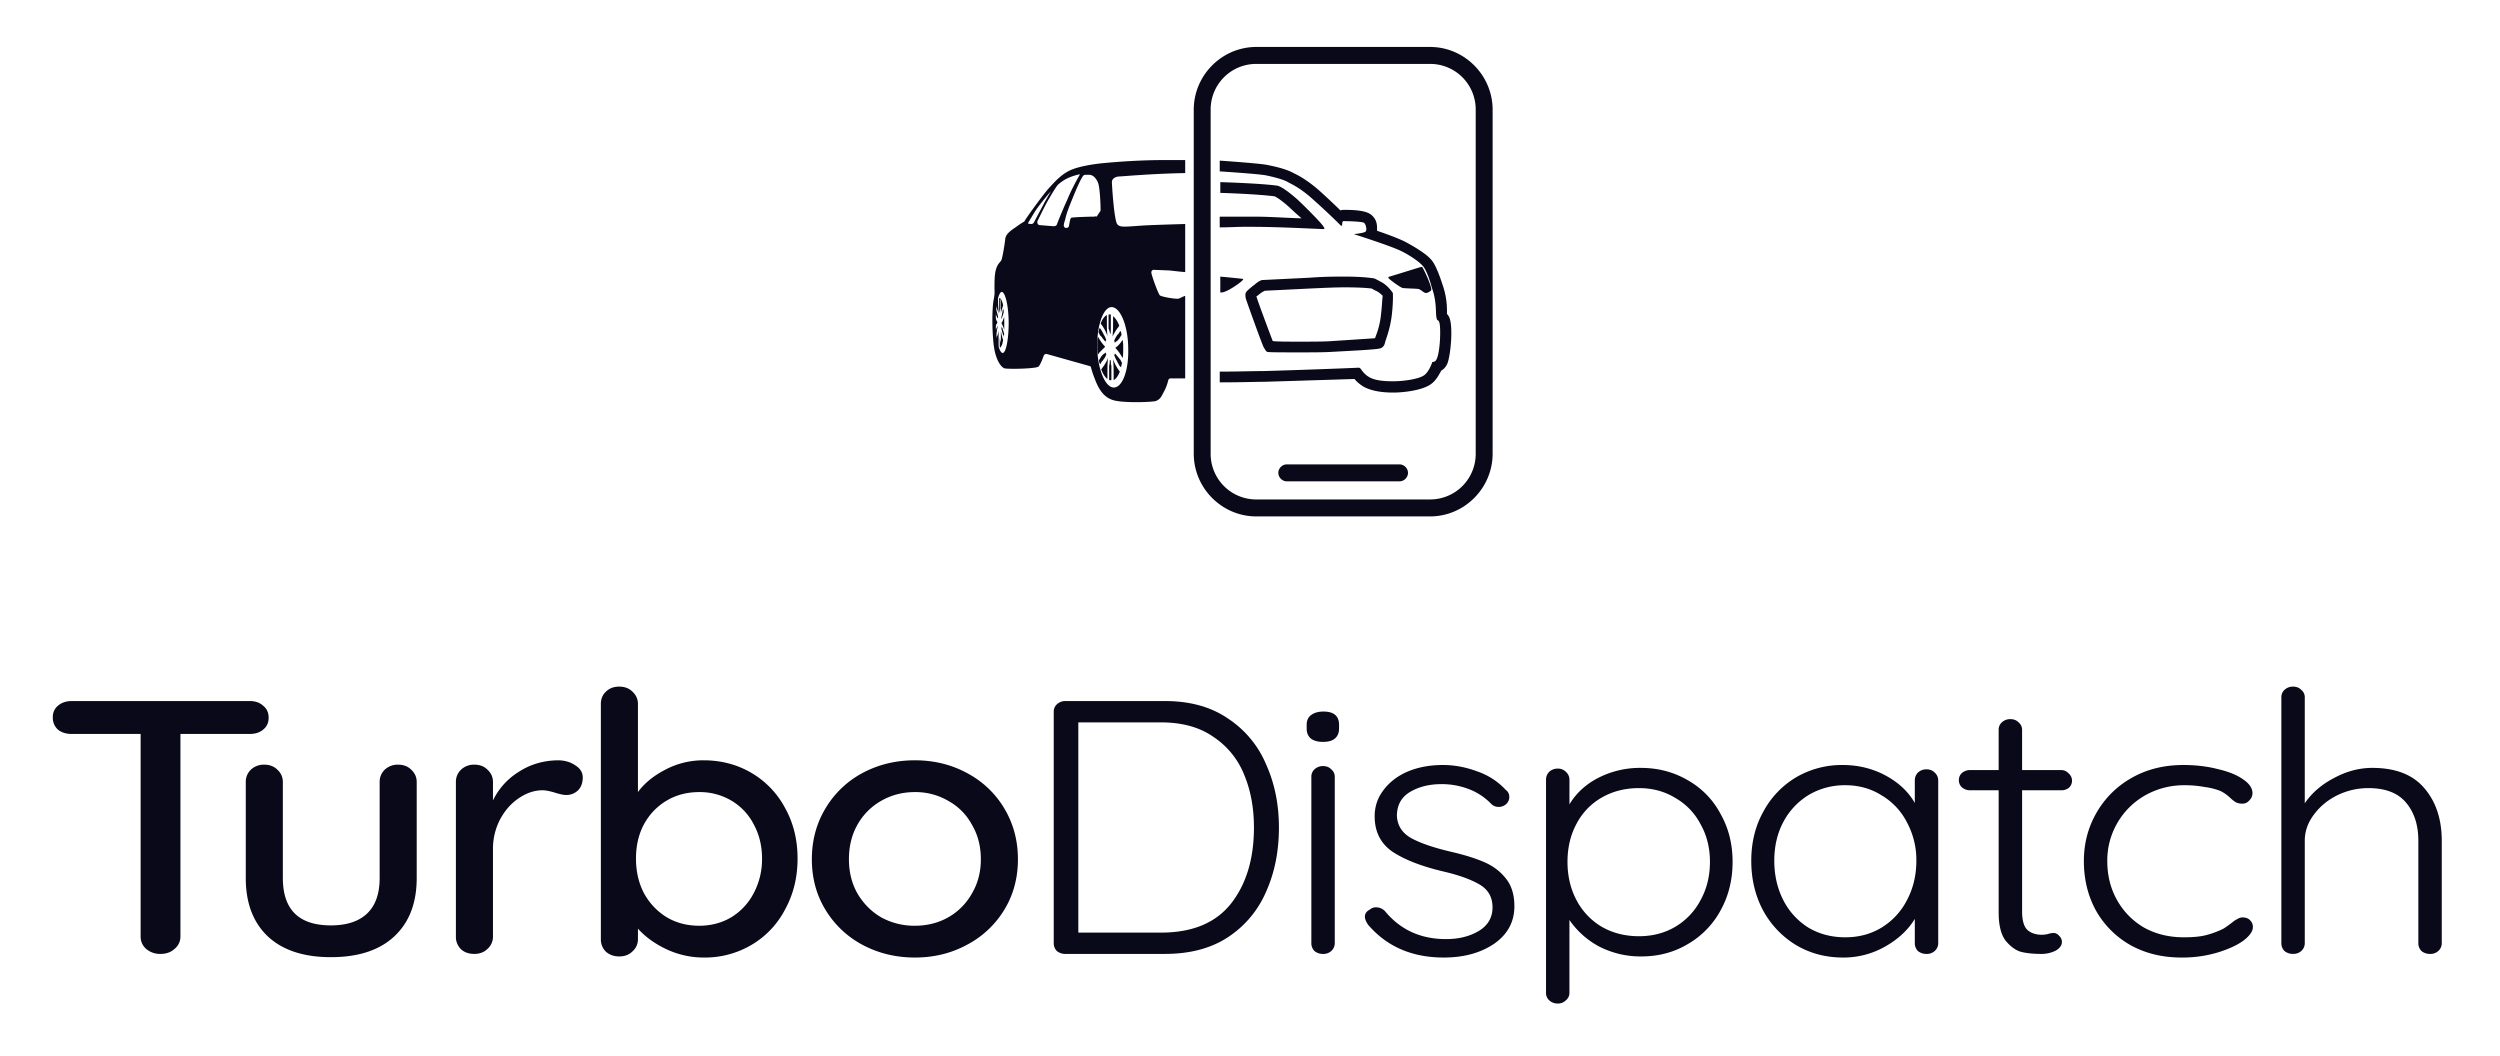
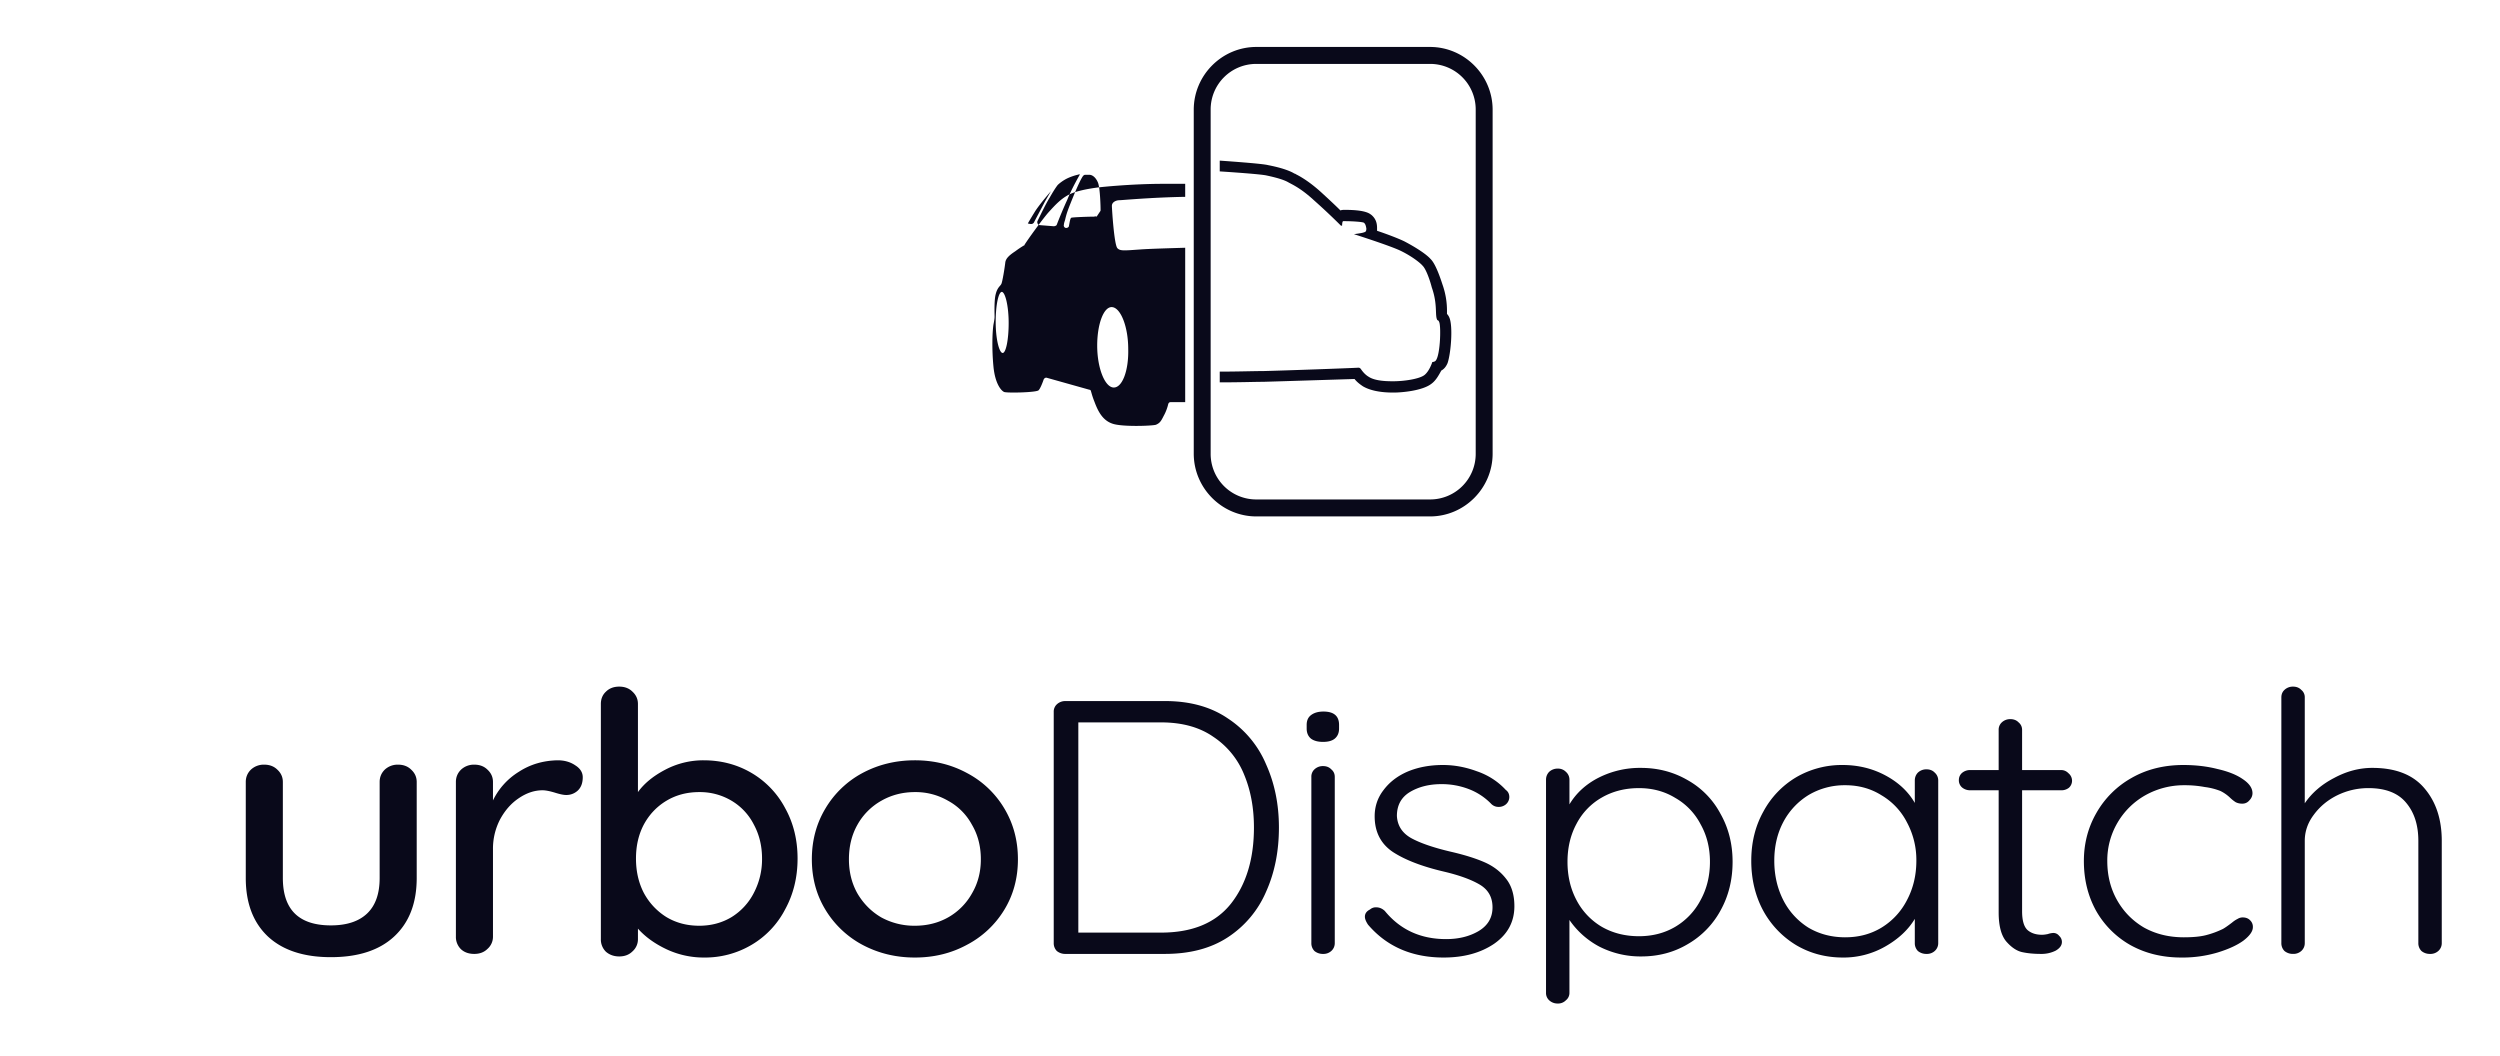
<svg xmlns="http://www.w3.org/2000/svg" width="142" height="60" fill="none">
-   <path d="M72.608 26.86c0-.258.224-.483.48-.483h6.407c.256 0 .48.225.48.482a.493.493 0 01-.48.482h-6.406a.493.493 0 01-.48-.482z" fill="#09091A" />
  <path d="M81.224 29.333H71.36c-1.954 0-3.555-1.606-3.555-3.566V6.233c0-1.96 1.601-3.566 3.555-3.566h9.865c1.954 0 3.556 1.606 3.556 3.566v19.534c0 1.96-1.602 3.566-3.556 3.566zM71.36 3.63a2.588 2.588 0 00-2.595 2.603v19.534a2.588 2.588 0 002.595 2.602h9.865a2.588 2.588 0 002.595-2.602V6.233a2.588 2.588 0 00-2.595-2.603H71.36z" fill="#09091A" />
-   <path fill-rule="evenodd" clip-rule="evenodd" d="M56.88 18.345c.033.065.097.193.129.29 0 .032.032.064.032.128v-.771c0 .032-.032.064-.032.096-.032.064-.064.193-.128.257zm.033-.482c0 .033-.032.097-.032.161v.096c.032-.032.032-.064.032-.096.032-.032.032-.096.064-.16 0-.033.032-.097.032-.13 0-.063 0-.128-.032-.192 0 .032-.032.064-.032.129 0 .064-.032.128-.032.192zm.032.803c0-.032-.032-.064-.064-.096v.096c0 .065.032.097.032.161.032.064.032.129.064.193 0 .032.032.096.032.128 0-.064 0-.128.032-.16 0-.032-.032-.097-.032-.129-.032-.096-.064-.16-.064-.193zm-.225-.835c0-.225-.031-.45-.031-.674v-.225c-.064.064-.096.192-.129.385 0 .032.033.064.033.097.032.128.096.257.128.417zm.129.964v.9c.064-.065.096-.193.128-.386 0-.032-.032-.064-.032-.096a4.206 4.206 0 01-.096-.418zm0-1.638v.674c0-.128.064-.257.096-.385 0-.032.032-.065.032-.097a1.029 1.029 0 00-.16-.417c.032.096.032.16.032.225zm-.256 2.023c0 .033-.033.065-.033.097.033.193.097.321.16.418v-.9c-.031.16-.063.29-.127.386zm.032-.417c0-.032.032-.096.032-.16v-.097c-.032.032-.032.064-.032.096-.032.032-.032.097-.065.161 0 .032-.032.096-.032.129 0 .064 0 .128.032.192 0-.032.032-.064.032-.128 0-.032.033-.097.033-.193zm.032-.45a2.537 2.537 0 01-.128-.289c0-.032-.033-.064-.033-.129v.772c0-.033.032-.065.032-.097.032-.096.096-.193.129-.257zm-.032-.321c0 .032.032.064.064.096v-.096c0-.064-.032-.096-.032-.16-.032-.065-.032-.13-.064-.193 0-.032-.033-.097-.033-.129 0 .064 0 .129-.032.16 0 .065 0 .097.032.13 0 .063.032.128.065.192zm.16-.225c0-.064 0-.16.032-.225v-.61h-.064v.61c0 .064 0 .129.032.225-.032 0-.032 0 0 0zm0 1.349v.611h.064v-.257c-.032-.129-.064-.225-.064-.354zm6.31 1.35h-.064c0 .096 0 .193-.032.321v.803h.128v-.803c-.032-.096-.032-.225-.032-.321zm.352-.257c-.032-.032-.064-.097-.128-.129 0 .032 0 .065-.032.097.032.064.064.16.096.224.064.097.096.193.16.29.032.064.064.128.128.16.032-.064.032-.16.064-.225l-.096-.192c-.096-.097-.128-.161-.192-.225zm-.224.192c.032.29.032.611.032.9v.29c.128-.065.256-.226.352-.483-.032-.032-.064-.096-.096-.128a2.436 2.436 0 01-.288-.579zm.127-.642c.097.096.225.257.321.418.032.064.064.096.096.16.032-.16.032-.353.032-.514 0-.16 0-.353-.032-.514-.032.032-.064.097-.096.129a1.51 1.51 0 01-.32.321zm.033-.611l-.096.193c0 .032.032.064.032.129.032-.032.064-.064.128-.097a.852.852 0 00.16-.192c.032-.065.064-.097.096-.161a.465.465 0 00-.064-.225.703.703 0 00-.096.16c-.064.033-.096.097-.16.194zm-.32-.16c0 .032 0 .032 0 0 .032-.097.032-.193.032-.322v-.803h-.128v.804c.064.128.064.224.096.32zm.16-.771c0 .289 0 .61-.032.9.096-.193.192-.354.288-.483.032-.032.064-.096.096-.128-.096-.257-.224-.45-.352-.546v.257zm-.32.867c-.032-.289-.032-.61-.032-.9v-.289c-.129.065-.257.225-.353.482.032.033.064.097.096.129.128.193.225.386.289.578zm-.225.193c.032.032.064.096.128.128 0-.032 0-.064.032-.096-.032-.064-.064-.16-.096-.225-.064-.096-.096-.192-.16-.289-.032-.064-.064-.128-.128-.16-.032.064-.032.16-.064.224l.096.193c.096.064.128.16.192.225zm-.032 1.574c-.032.032-.064.097-.096.129.096.257.224.45.353.546v-.29c0-.288 0-.61.032-.899a2.437 2.437 0 01-.289.514zm.096-.514l.096-.192c0-.033-.032-.065-.032-.129a.443.443 0 01-.128.096.855.855 0 00-.16.193c-.032.064-.064.096-.096.16 0 .097.032.161.064.226a.7.7 0 00.096-.161c.064-.032.096-.129.16-.193zm.032-.642a2.355 2.355 0 01-.32-.418c-.032-.064-.064-.096-.096-.16-.032.16-.032.353-.032.513 0 .161 0 .354.032.515.032-.033.064-.097.096-.129l.32-.321z" fill="#09091A" />
-   <path fill-rule="evenodd" clip-rule="evenodd" d="M67.319 16.803c-.192.064-.32.16-.385.16-.128.033-.96-.096-1.057-.192-.096-.096-.48-1.157-.48-1.285 0-.129.064-.129.096-.16 0 0 .064 0 .8.031.193 0 .577.065 1.026.097v-2.731c-1.09.032-2.114.064-2.53.096-.93.064-1.154.097-1.314-.064-.192-.16-.32-2.281-.32-2.41 0-.225.256-.321.416-.321.128 0 1.826-.16 3.748-.193v-.739h-1.217c-1.858 0-3.62.193-3.62.193s-.929.096-1.537.321c-.609.225-1.025.707-1.378 1.093-.32.353-1.249 1.638-1.377 1.863 0 .032-.032.032-.032.032a5.5 5.5 0 00-.48.322c-.289.192-.545.385-.577.642-.032.29-.16 1.092-.224 1.221s-.224.193-.32.578c-.097.354-.065 1.157-.065 1.253v.032c0 .033 0 .129-.064.45-.064.418-.096 1.382 0 2.378.096.996.449 1.381.609 1.446.16.064 1.826.032 1.954-.097.096-.096.224-.418.288-.61.032-.064.096-.129.192-.097l2.403.675c.064 0 .096.064.096.097.032.096.064.256.192.578.192.514.448 1.06 1.025 1.253.544.192 2.242.128 2.466.064.224-.096.288-.193.449-.514.128-.225.224-.514.256-.675.032-.064.064-.096.128-.096h.833v-4.69zM56.94 20.048c-.192-.032-.385-.803-.385-1.767 0-.964.16-1.703.353-1.703.192.032.384.803.384 1.767 0 .964-.16 1.735-.352 1.703zm1.633-7.325c-.096 0-.192-.032-.192-.032s.128-.225.385-.643c.256-.418.928-1.189.928-1.189s-.224.386-.352.61c-.096.194-.48.9-.609 1.157a.176.176 0 01-.16.097zm1.282.128l-.801-.064c-.096 0-.16-.128-.128-.225.16-.321.48-.996.704-1.35.289-.513.449-.706.449-.706s.256-.257.64-.418c.385-.16.545-.16.577-.192.032 0 .032.032.032.032s-.448.77-.705 1.413a26.115 26.115 0 00-.608 1.446.245.245 0 01-.16.064zm2.274-.546c-.256 0-1.217.032-1.281.064-.064.033-.096.29-.129.45 0 .064-.064.129-.16.129s-.16-.097-.128-.193c0-.064.032-.16.064-.257.096-.418.16-.578.513-1.446.256-.61.416-.932.512-1.06.032-.032.064-.064.128-.064h.225c.16 0 .352.128.48.417.128.257.16 1.318.16 1.575 0 .032 0 .064-.032.096l-.192.29c-.064-.033-.128 0-.16 0zm1.089 9.703c-.48-.064-.897-1.124-.897-2.378 0-1.253.384-2.249.865-2.184.48.064.897 1.124.897 2.377.032 1.253-.353 2.25-.865 2.185z" fill="#09091A" />
-   <path d="M70.53 15.968c.096-.096.096-.096.064-.129 0 0-.576-.064-1.281-.128v.9h.096c.32-.033 1.025-.547 1.121-.643zm7.495-.161c-.064 0-.512-.096-1.666-.096-.512 0-1.153 0-1.985.064l-2.627.129h-.032c-.064 0-.224.064-.448.257-.289.225-.48.385-.513.482-.032.096 0 .257 0 .289 0 .032.929 2.634 1.025 2.795.096.16.128.225.192.257.032.032.897.032 1.826.032.673 0 1.41 0 1.89-.032 1.185-.064 2.498-.129 2.69-.193.16-.032.257-.16.289-.321.032-.16.288-.739.384-1.542.096-.803.064-1.253.064-1.285-.032-.033-.192-.322-.576-.579-.417-.225-.417-.225-.513-.257zm.416 2.056a4.524 4.524 0 01-.32 1.286c0 .032 0 .032-.032.064-.48.032-1.922.128-2.434.16-.416.033-1.09.033-1.858.033-.673 0-1.217 0-1.505-.032-.16-.418-.801-2.12-.93-2.539.065-.032.129-.096.257-.192.096-.065.16-.097.224-.129l2.595-.128c.736-.032 1.377-.065 1.954-.065 1.057 0 1.473.065 1.505.065.032 0 .096.064.32.16.16.097.257.193.32.257-.031.193-.031.514-.096 1.06z" fill="#09091A" />
+   <path fill-rule="evenodd" clip-rule="evenodd" d="M67.319 16.803v-2.731c-1.09.032-2.114.064-2.53.096-.93.064-1.154.097-1.314-.064-.192-.16-.32-2.281-.32-2.41 0-.225.256-.321.416-.321.128 0 1.826-.16 3.748-.193v-.739h-1.217c-1.858 0-3.62.193-3.62.193s-.929.096-1.537.321c-.609.225-1.025.707-1.378 1.093-.32.353-1.249 1.638-1.377 1.863 0 .032-.032.032-.032.032a5.5 5.5 0 00-.48.322c-.289.192-.545.385-.577.642-.032.29-.16 1.092-.224 1.221s-.224.193-.32.578c-.097.354-.065 1.157-.065 1.253v.032c0 .033 0 .129-.064.45-.064.418-.096 1.382 0 2.378.096.996.449 1.381.609 1.446.16.064 1.826.032 1.954-.097.096-.096.224-.418.288-.61.032-.064.096-.129.192-.097l2.403.675c.064 0 .096.064.096.097.032.096.064.256.192.578.192.514.448 1.06 1.025 1.253.544.192 2.242.128 2.466.064.224-.096.288-.193.449-.514.128-.225.224-.514.256-.675.032-.064.064-.096.128-.096h.833v-4.69zM56.94 20.048c-.192-.032-.385-.803-.385-1.767 0-.964.16-1.703.353-1.703.192.032.384.803.384 1.767 0 .964-.16 1.735-.352 1.703zm1.633-7.325c-.096 0-.192-.032-.192-.032s.128-.225.385-.643c.256-.418.928-1.189.928-1.189s-.224.386-.352.61c-.096.194-.48.9-.609 1.157a.176.176 0 01-.16.097zm1.282.128l-.801-.064c-.096 0-.16-.128-.128-.225.16-.321.48-.996.704-1.35.289-.513.449-.706.449-.706s.256-.257.64-.418c.385-.16.545-.16.577-.192.032 0 .032.032.032.032s-.448.77-.705 1.413a26.115 26.115 0 00-.608 1.446.245.245 0 01-.16.064zm2.274-.546c-.256 0-1.217.032-1.281.064-.064.033-.096.29-.129.45 0 .064-.064.129-.16.129s-.16-.097-.128-.193c0-.064.032-.16.064-.257.096-.418.16-.578.513-1.446.256-.61.416-.932.512-1.06.032-.032.064-.064.128-.064h.225c.16 0 .352.128.48.417.128.257.16 1.318.16 1.575 0 .032 0 .064-.032.096l-.192.29c-.064-.033-.128 0-.16 0zm1.089 9.703c-.48-.064-.897-1.124-.897-2.378 0-1.253.384-2.249.865-2.184.48.064.897 1.124.897 2.377.032 1.253-.353 2.25-.865 2.185z" fill="#09091A" />
  <path d="M82.317 18.024a.674.674 0 00-.128-.193v-.16a4.45 4.45 0 00-.256-1.51c-.352-1.093-.577-1.35-.673-1.446-.256-.29-.865-.675-1.473-.996-.32-.16-.993-.418-1.57-.61v-.161c0-.322-.096-.546-.32-.74-.096-.063-.288-.288-1.505-.288-.096 0-.16 0-.257.032-.288-.29-.704-.675-1.089-1.028-.672-.61-1.185-.9-1.441-1.028-.032-.033-.096-.033-.128-.065-.288-.16-.769-.32-1.442-.45-.128-.032-.48-.096-2.722-.256h-.032v.61c.993.064 2.274.16 2.626.225.609.128 1.025.257 1.25.385.224.129.704.322 1.473 1.028a36.503 36.503 0 011.537 1.446h.064s0-.257.065-.257h.128c.288 0 .993.032 1.057.097.064.064.096.128.128.32 0 .194-.064.194-.16.226-.064.032-.545.096-.545.096s2.018.643 2.627.932c.608.29 1.12.675 1.28.867.193.193.417.836.513 1.221.353.996.16 1.607.32 1.864 0 0 .065 0 .097.096.128.225.064 2.153-.257 2.25-.064.031-.128.031-.128.031s-.16.514-.448.74c-.288.224-1.153.353-1.762.353h-.064c-.576 0-1.057-.065-1.345-.257-.224-.129-.384-.354-.448-.45-.033-.032-.065-.064-.129-.064-.576.032-4.132.16-5.413.192-.544 0-1.505.032-2.466.032v.61c1.153 0 1.986-.031 2.466-.031 1.153-.032 4.132-.129 5.19-.16.127.16.287.288.48.417.384.225.96.353 1.697.353h.064c.417 0 1.634-.096 2.146-.514.257-.193.417-.514.545-.739.128-.064.256-.193.352-.418.192-.546.32-2.12.096-2.602z" fill="#09091A" />
-   <path d="M73.672 11.31c-.48-.418-.96-.772-1.185-.772-.224-.032-1.124-.128-3.174-.193v.61c1.986.065 2.79.162 3.078.194.064.032.288.128.865.642.16.16.416.386.672.61-1.056-.031-1.796-.096-2.757-.096H69.28v.61c.544 0 .993-.031 1.345-.031h.512c1.538 0 3.816.128 4.04.128.032 0 .096-.032 0-.129-.032-.128-1.057-1.156-1.506-1.574zm5.987 5.044c.128.032.769.032.929.064.16.064.288.225.416.225.096 0 .288-.129.288-.161.064-.16-.416-1.189-.512-1.317h-.064c-.032 0-1.762.546-1.794.546a.069.069 0 00-.064.064c0 .064.673.546.8.579zM14.195 39.82c.31 0 .561.09.754.267.207.164.31.39.31.677 0 .288-.104.513-.31.677-.193.165-.444.247-.754.247h-3.946v11.51a.89.89 0 01-.333.697c-.206.192-.473.287-.798.287a1.21 1.21 0 01-.82-.287.915.915 0 01-.31-.697v-11.51H4.064c-.31 0-.569-.082-.776-.247A.906.906 0 013 40.744a.82.82 0 01.288-.657c.207-.177.466-.266.776-.266h10.13z" fill="#09091A" />
  <path d="M22.605 43.432c.31 0 .562.095.754.287.207.191.31.424.31.697v5.458c0 1.422-.428 2.53-1.285 3.324-.843.78-2.04 1.169-3.591 1.169-1.537 0-2.727-.39-3.57-1.17-.842-.793-1.263-1.9-1.263-3.323v-5.458c0-.273.096-.506.288-.697a1.07 1.07 0 01.754-.287c.31 0 .561.095.754.287.207.191.31.424.31.697v5.458c0 1.792.909 2.688 2.727 2.688.901 0 1.588-.226 2.061-.677.473-.452.71-1.122.71-2.011v-5.458c0-.273.096-.506.288-.697a1.07 1.07 0 01.753-.287zm9.076-.247c.385 0 .717.096.998.288.28.178.421.403.421.677 0 .328-.096.581-.288.759a.942.942 0 01-.665.246c-.133 0-.333-.041-.599-.123-.31-.096-.554-.144-.731-.144-.458 0-.91.15-1.352.452-.43.287-.784.69-1.065 1.21a3.603 3.603 0 00-.399 1.703v4.945a.915.915 0 01-.31.697c-.192.192-.443.287-.754.287-.31 0-.561-.089-.753-.266a.973.973 0 01-.289-.718v-8.782c0-.273.096-.506.289-.697a1.07 1.07 0 01.753-.287c.31 0 .562.095.754.287.207.191.31.424.31.697v1.047a3.91 3.91 0 011.463-1.621c.65-.424 1.39-.643 2.217-.657zm8.279 0c1.004 0 1.913.24 2.726.718a5.044 5.044 0 011.906 1.99c.473.849.71 1.806.71 2.873 0 1.067-.237 2.031-.71 2.893a5.01 5.01 0 01-1.906 2.01 5.189 5.189 0 01-2.682.719 4.966 4.966 0 01-2.15-.472c-.666-.315-1.205-.705-1.619-1.17v.595a.915.915 0 01-.31.698c-.192.191-.444.287-.754.287-.296 0-.547-.089-.754-.267a.972.972 0 01-.288-.718V39.985c0-.287.096-.52.288-.698.192-.191.444-.287.754-.287s.562.096.754.287c.207.192.31.424.31.698v5.006c.355-.492.872-.916 1.552-1.272a4.62 4.62 0 012.172-.534zm-.245 9.397c.68 0 1.294-.164 1.84-.492a3.46 3.46 0 001.264-1.375 4.11 4.11 0 00.465-1.949c0-.711-.155-1.354-.465-1.929a3.317 3.317 0 00-1.264-1.354 3.505 3.505 0 00-1.84-.492c-.694 0-1.315.164-1.862.492-.547.329-.975.78-1.285 1.354-.296.561-.444 1.204-.444 1.929 0 .725.148 1.375.444 1.949a3.63 3.63 0 001.285 1.375c.547.328 1.168.492 1.862.492zm18.103-3.775c0 1.067-.259 2.024-.776 2.872a5.417 5.417 0 01-2.128 1.99c-.887.48-1.87.719-2.949.719-1.079 0-2.069-.24-2.97-.718a5.457 5.457 0 01-2.106-1.99c-.518-.849-.776-1.806-.776-2.873 0-1.067.258-2.031.776-2.893a5.41 5.41 0 012.106-2.01c.901-.48 1.891-.719 2.97-.719 1.08 0 2.062.24 2.949.718a5.37 5.37 0 012.128 2.011c.517.862.776 1.826.776 2.893zm-2.106 0c0-.739-.17-1.395-.51-1.97a3.359 3.359 0 00-1.352-1.354 3.664 3.664 0 00-1.885-.492c-.694 0-1.33.164-1.906.492a3.55 3.55 0 00-1.352 1.354c-.326.575-.488 1.231-.488 1.97 0 .725.162 1.375.488 1.95.34.574.79 1.025 1.352 1.353a3.914 3.914 0 001.906.472c.695 0 1.323-.157 1.885-.472a3.537 3.537 0 001.352-1.354c.34-.574.51-1.224.51-1.949zM66.17 39.82c1.419 0 2.608.329 3.57.986a5.81 5.81 0 012.172 2.605c.487 1.08.731 2.277.731 3.59 0 1.355-.244 2.572-.731 3.653a5.83 5.83 0 01-2.173 2.585c-.96.629-2.15.943-3.569.943h-5.653a.742.742 0 01-.488-.164.627.627 0 01-.177-.451v-13.13a.56.56 0 01.178-.432.692.692 0 01.487-.184h5.653zm-.222 13.152c1.774 0 3.097-.547 3.969-1.642.871-1.107 1.307-2.55 1.307-4.328 0-1.108-.184-2.107-.554-2.996a4.65 4.65 0 00-1.751-2.154c-.783-.547-1.774-.82-2.97-.82h-4.7v11.94h4.7zm9.867.595a.591.591 0 01-.2.451.658.658 0 01-.465.164.742.742 0 01-.488-.164.627.627 0 01-.177-.451v-9.438a.56.56 0 01.177-.43.691.691 0 01.488-.185c.192 0 .347.061.465.184.134.11.2.253.2.431v9.438zm-.665-11.428c-.296 0-.525-.062-.687-.185-.163-.136-.244-.328-.244-.574v-.205c0-.246.081-.431.244-.554.177-.137.413-.205.71-.205.59 0 .886.253.886.759v.205c0 .246-.081.438-.244.574-.148.123-.37.185-.665.185zm2.554 10.381c-.118-.177-.178-.328-.178-.45 0-.179.096-.315.289-.411a.501.501 0 01.354-.123c.178 0 .34.068.488.205.872 1.067 2.032 1.6 3.48 1.6.71 0 1.323-.15 1.84-.451.532-.315.798-.766.798-1.354 0-.575-.244-1.006-.731-1.293-.488-.287-1.168-.533-2.04-.738-1.226-.288-2.187-.657-2.882-1.108-.694-.465-1.041-1.142-1.041-2.032 0-.56.17-1.06.51-1.497.34-.452.797-.8 1.374-1.047.591-.246 1.256-.369 1.995-.369.636 0 1.27.116 1.906.349.65.219 1.205.574 1.663 1.067.133.096.2.232.2.41a.548.548 0 01-.222.431.623.623 0 01-.4.123.572.572 0 01-.398-.164 3.506 3.506 0 00-1.264-.841 4.27 4.27 0 00-1.574-.288c-.694 0-1.293.151-1.795.452-.488.3-.732.752-.732 1.354.03.547.296.964.798 1.252.517.287 1.271.547 2.261.78.769.177 1.404.375 1.907.594.502.219.909.527 1.219.923.325.397.488.924.488 1.58 0 .89-.385 1.6-1.153 2.134-.769.52-1.722.78-2.86.78-1.803 0-3.236-.623-4.3-1.867zm15.497-8.904c.975 0 1.862.233 2.66.698a4.726 4.726 0 011.862 1.908c.458.807.688 1.716.688 2.729 0 1.025-.23 1.949-.688 2.77a4.902 4.902 0 01-1.862 1.907c-.783.465-1.662.698-2.638.698a5.145 5.145 0 01-2.372-.554 4.76 4.76 0 01-1.707-1.518v4.13a.53.53 0 01-.2.431.616.616 0 01-.465.185.692.692 0 01-.487-.185.56.56 0 01-.178-.43V44.293c0-.178.06-.328.178-.451a.692.692 0 01.487-.185.62.62 0 01.466.185.59.59 0 01.2.451v1.395c.383-.642.938-1.149 1.662-1.518a5.192 5.192 0 012.394-.554zm-.11 9.561c.768 0 1.455-.178 2.06-.533a3.8 3.8 0 001.442-1.519c.354-.642.532-1.367.532-2.174 0-.794-.178-1.505-.532-2.134a3.662 3.662 0 00-1.441-1.498c-.606-.37-1.293-.554-2.062-.554-.783 0-1.485.178-2.106.534a3.662 3.662 0 00-1.44 1.497c-.34.63-.51 1.348-.51 2.155 0 .807.17 1.532.51 2.174a3.8 3.8 0 001.44 1.519c.62.355 1.323.533 2.106.533zm16.335-9.479c.192 0 .347.062.465.185a.59.59 0 01.2.451v9.233a.592.592 0 01-.2.451.656.656 0 01-.465.164.743.743 0 01-.488-.164.628.628 0 01-.177-.451v-1.375c-.37.616-.924 1.136-1.663 1.56a4.77 4.77 0 01-2.416.636c-.99 0-1.885-.24-2.683-.718a5.187 5.187 0 01-1.862-1.97c-.443-.835-.665-1.771-.665-2.81 0-1.04.23-1.97.687-2.791a5.035 5.035 0 011.863-1.95 5.144 5.144 0 012.638-.697c.886 0 1.699.199 2.438.595.739.397 1.293.917 1.663 1.56v-1.273c0-.178.059-.328.177-.451a.693.693 0 01.488-.185zm-4.611 9.54c.768 0 1.455-.184 2.061-.553a3.906 3.906 0 001.441-1.56c.355-.67.532-1.415.532-2.236a4.5 4.5 0 00-.532-2.175 3.766 3.766 0 00-1.441-1.538c-.606-.383-1.293-.575-2.061-.575a4 4 0 00-2.084.554 3.973 3.973 0 00-1.441 1.539c-.34.643-.51 1.374-.51 2.195 0 .82.17 1.566.51 2.236a3.96 3.96 0 001.419 1.56c.62.369 1.322.554 2.106.554zm10.04-8.35v6.873c0 .52.103.876.31 1.067.207.178.48.267.82.267.089 0 .2-.014.333-.041a1.14 1.14 0 01.31-.062.41.41 0 01.332.165.457.457 0 01.156.348c0 .192-.119.356-.355.493a1.8 1.8 0 01-.842.184c-.399 0-.754-.034-1.064-.102-.311-.069-.614-.274-.909-.616-.281-.342-.422-.889-.422-1.641v-6.935h-1.618a.71.71 0 01-.465-.164.534.534 0 01-.178-.41c0-.164.059-.301.178-.41a.71.71 0 01.465-.165h1.618v-2.277a.56.56 0 01.178-.43.69.69 0 01.487-.185c.193 0 .348.061.466.184.133.11.2.253.2.431v2.277h2.216c.163 0 .303.062.422.185a.55.55 0 01.199.41.536.536 0 01-.177.41.684.684 0 01-.444.144h-2.216zm9.162-1.436c.695 0 1.337.075 1.929.226.606.137 1.086.328 1.441.574.369.246.554.513.554.8 0 .15-.059.288-.178.41a.496.496 0 01-.399.185.8.8 0 01-.377-.082 2.133 2.133 0 01-.31-.246 2.197 2.197 0 00-.554-.39 3.639 3.639 0 00-.887-.225 6.096 6.096 0 00-1.153-.103 4.48 4.48 0 00-2.238.575 4.24 4.24 0 00-1.574 1.559 4.22 4.22 0 00-.577 2.175c0 .82.185 1.559.554 2.215.37.657.88 1.177 1.53 1.56.665.369 1.419.554 2.261.554.532 0 .953-.041 1.264-.123a4.96 4.96 0 00.953-.35c.103-.054.281-.177.532-.369a1.57 1.57 0 01.31-.205.54.54 0 01.289-.082c.177 0 .317.055.421.164a.507.507 0 01.155.39c0 .233-.177.486-.532.76-.355.26-.843.485-1.463.676a6.975 6.975 0 01-2.062.288c-1.079 0-2.039-.233-2.882-.698a5.153 5.153 0 01-1.973-1.97c-.458-.834-.687-1.77-.687-2.81 0-.999.237-1.908.709-2.73a5.248 5.248 0 011.996-1.99c.857-.492 1.84-.738 2.948-.738zm10.729.164c1.33 0 2.321.39 2.971 1.17.65.766.975 1.757.975 2.975v5.806a.591.591 0 01-.199.451.659.659 0 01-.466.164.74.74 0 01-.487-.164.624.624 0 01-.178-.451V47.76c0-.89-.229-1.608-.687-2.155-.458-.56-1.175-.84-2.15-.84-.621 0-1.212.136-1.774.41-.547.273-.99.642-1.33 1.107-.34.452-.51.944-.51 1.478v5.806a.591.591 0 01-.199.451.659.659 0 01-.466.164.74.74 0 01-.487-.164.624.624 0 01-.178-.451V39.615c0-.177.059-.32.178-.43a.69.69 0 01.487-.185c.192 0 .348.062.466.185a.53.53 0 01.199.43v6.012c.399-.588.954-1.067 1.663-1.436.709-.383 1.433-.575 2.172-.575z" fill="#09091A" />
</svg>